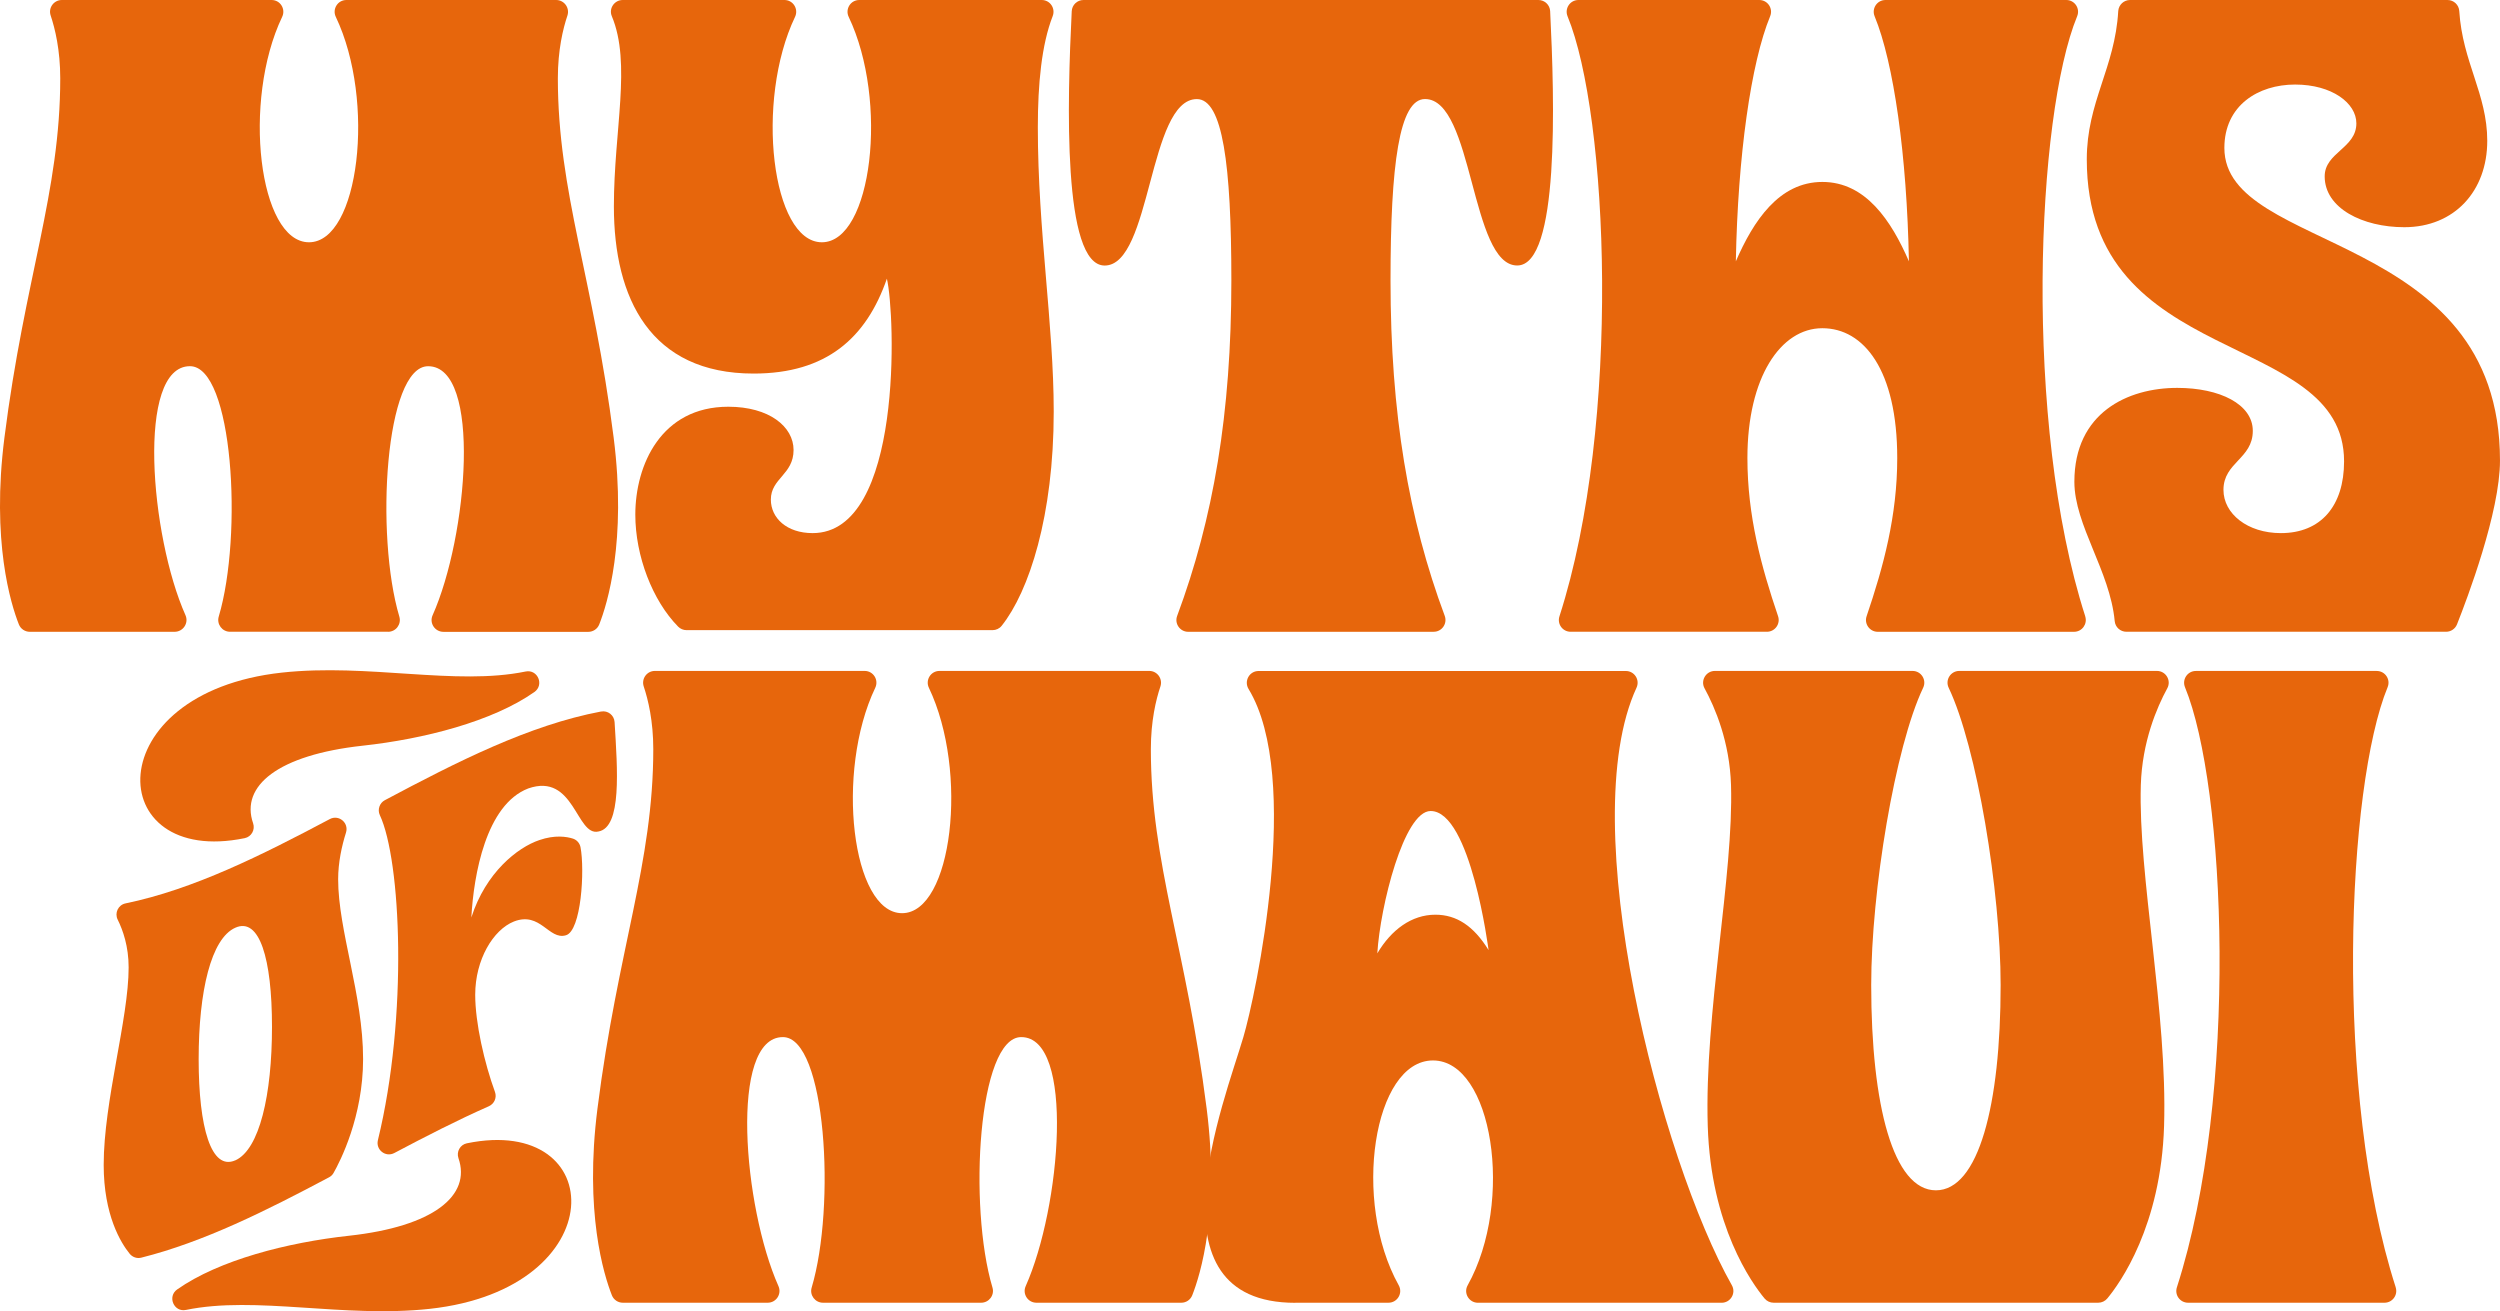
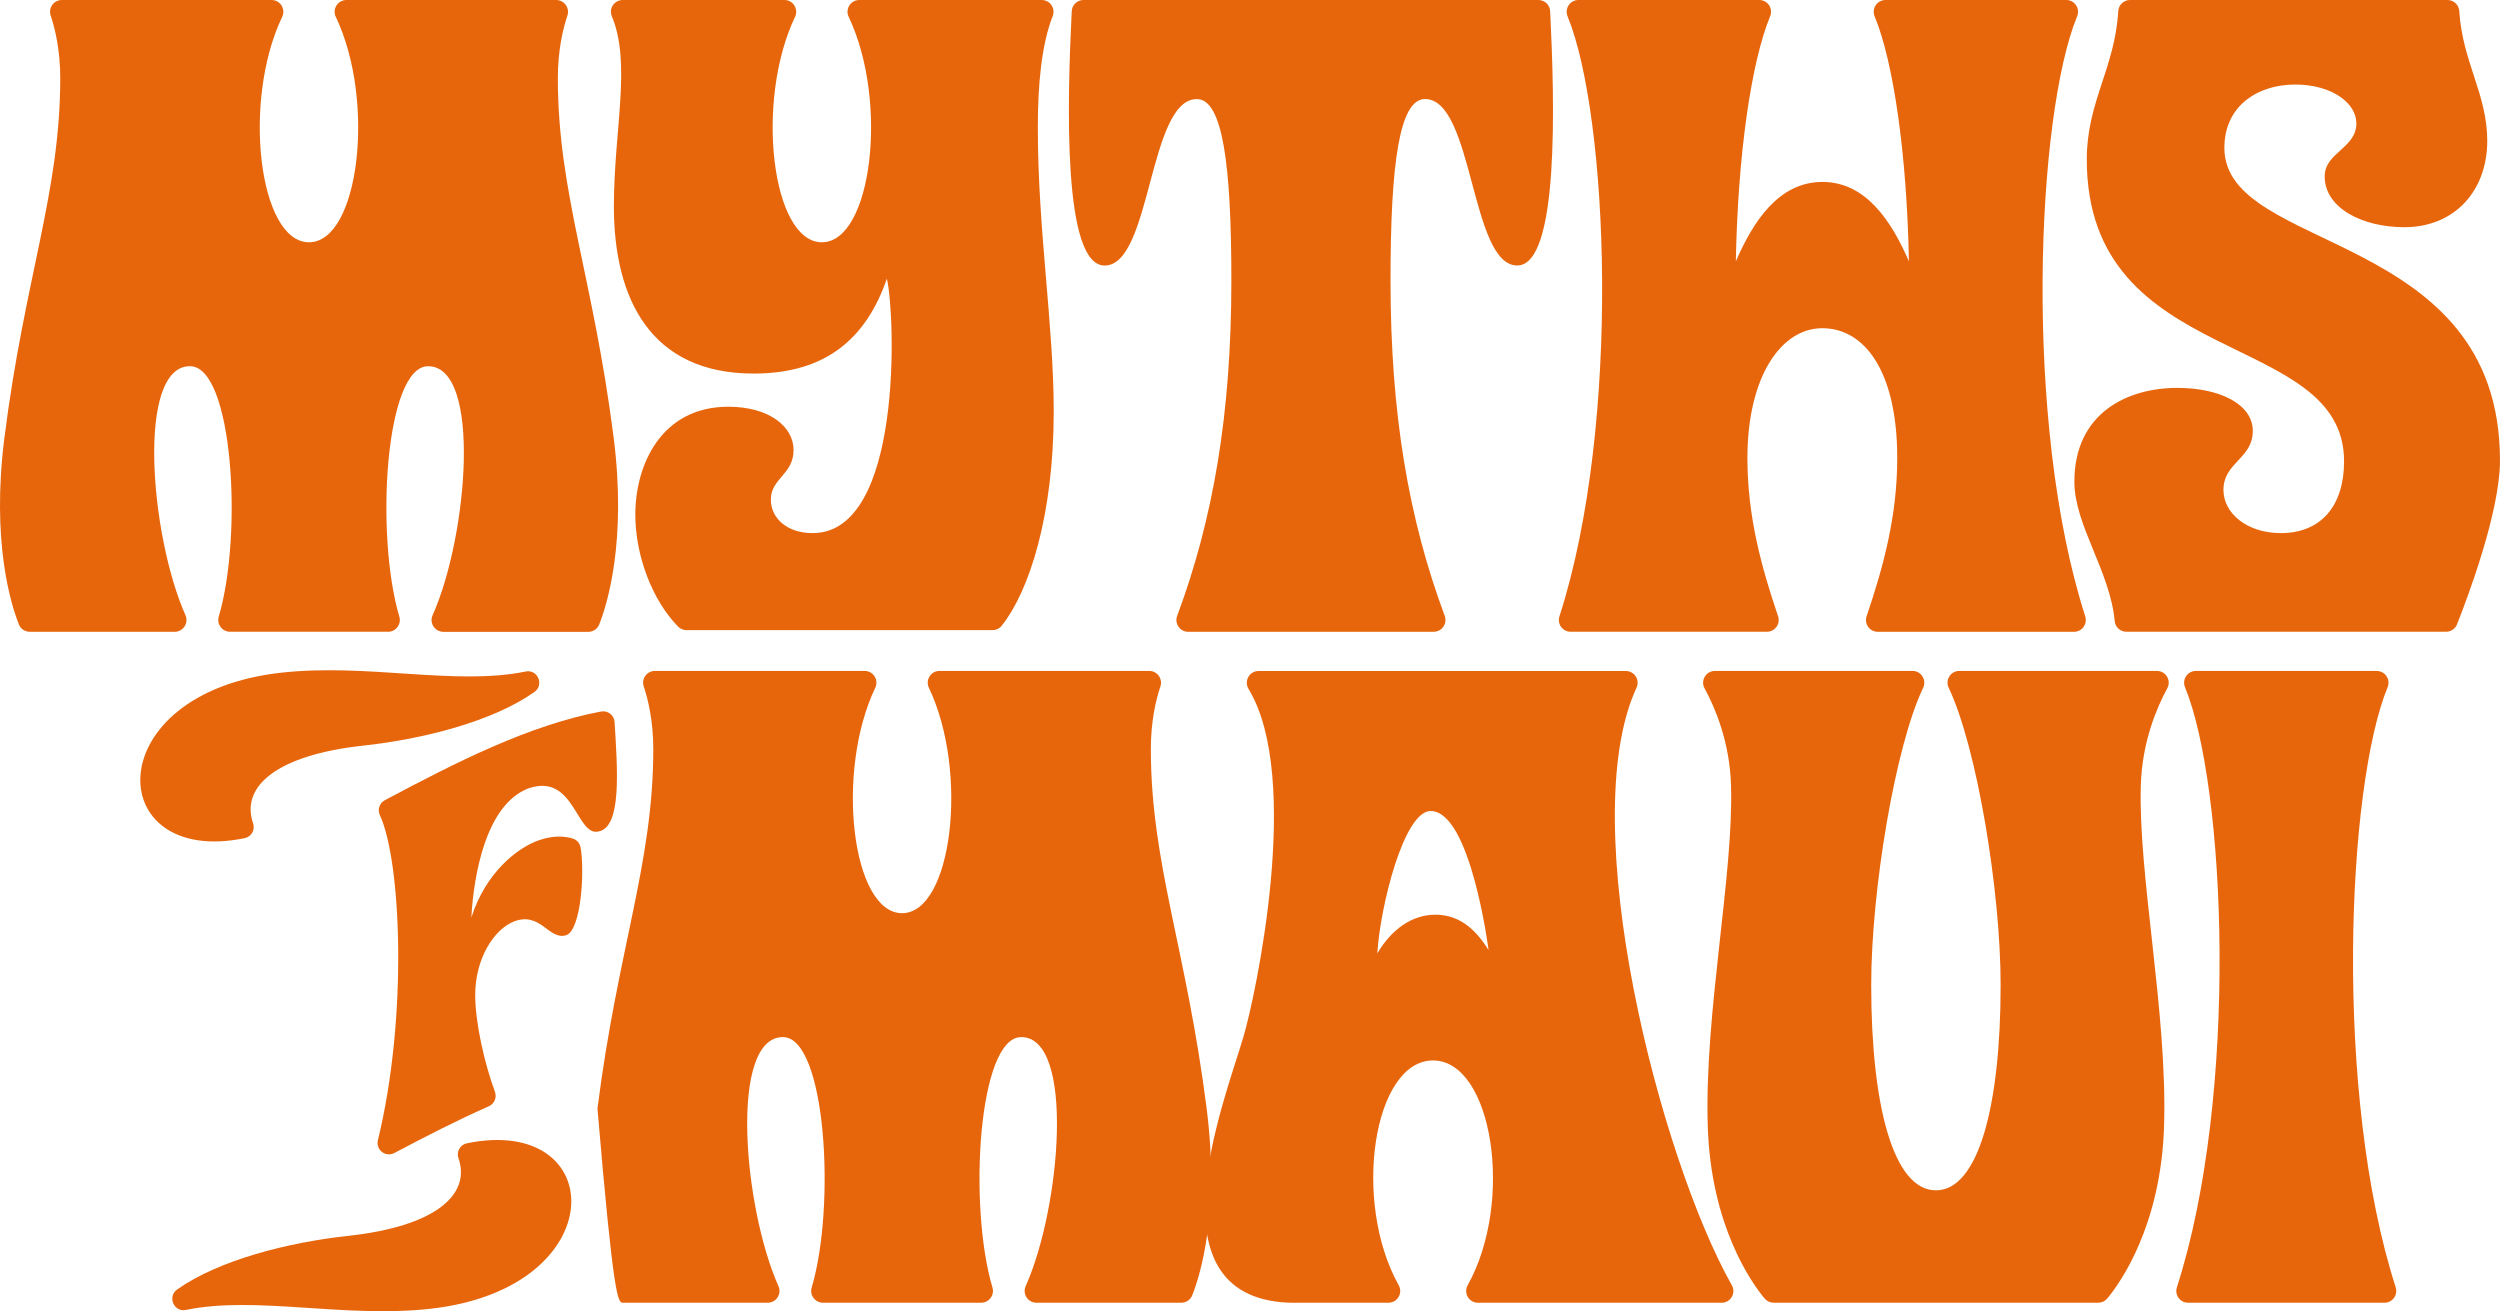
<svg xmlns="http://www.w3.org/2000/svg" width="143" height="75" viewBox="0 0 143 75" fill="none">
  <g clip-path="url(#clip0_1_61)">
    <path d="M119.277 35.256C115.712 24.183 116.489 6.567 118.813 0.931C118.997 0.487 118.671 0 118.192 0H107.85C107.368 0 107.045 0.489 107.229 0.933C108.324 3.59 109.076 8.908 109.19 14.948C108.185 12.632 106.72 10.407 104.24 10.407C101.76 10.407 100.297 12.632 99.29 14.948C99.404 8.908 100.156 3.59 101.251 0.933C101.437 0.489 101.112 0 100.63 0H90.287C89.806 0 89.483 0.487 89.664 0.931C91.988 6.567 92.765 24.183 89.2 35.256C89.059 35.693 89.381 36.137 89.841 36.137H101.067C101.529 36.137 101.854 35.683 101.705 35.246C100.747 32.423 99.952 29.516 99.952 26.199C99.952 21.581 101.857 18.774 104.237 18.774C106.618 18.774 108.522 21.179 108.522 26.202C108.522 29.518 107.728 32.425 106.77 35.248C106.621 35.685 106.946 36.139 107.408 36.139H118.634C119.093 36.139 119.414 35.693 119.275 35.258L119.277 35.256Z" fill="#E7660C" />
    <path d="M41.66 23.265C43.994 23.265 45.392 24.402 45.392 25.74C45.392 27.145 44.093 27.358 44.093 28.575C44.093 29.635 45.007 30.494 46.482 30.494C51.668 30.494 51.209 17.977 50.73 15.941C49.555 19.325 47.281 21.368 43.105 21.368C37.212 21.368 35.114 17.083 35.114 11.807C35.114 7.44 36.129 3.635 34.995 0.924C34.811 0.484 35.144 0 35.62 0H44.871C45.367 0 45.69 0.519 45.476 0.966C43.177 5.785 44.146 13.858 47.011 13.858C49.876 13.858 50.844 5.785 48.545 0.966C48.331 0.519 48.654 0 49.151 0H59.588C60.064 0 60.387 0.479 60.213 0.924C59.58 2.55 59.364 4.801 59.364 7.284C59.364 13.2 60.273 18.55 60.273 23.543C60.273 29.496 58.865 33.828 57.294 35.797C57.167 35.956 56.973 36.045 56.77 36.045H39.272C39.089 36.045 38.915 35.971 38.788 35.842C37.321 34.352 36.34 31.797 36.34 29.441C36.34 26.589 37.82 23.265 41.66 23.265Z" fill="#E7660C" />
    <path d="M132.972 10.089C132.972 8.719 134.784 8.481 134.784 7.056C134.784 5.894 133.384 4.836 131.278 4.836C129.173 4.836 127.234 6.028 127.234 8.463C127.234 14.508 142.999 13.103 142.999 26.343C142.999 29.293 141.124 34.243 140.541 35.712C140.439 35.968 140.191 36.137 139.915 36.137H121.631C121.283 36.137 120.993 35.874 120.961 35.529C120.693 32.659 118.654 30.035 118.654 27.557C118.654 23.607 121.708 22.187 124.536 22.187C126.979 22.187 128.86 23.123 128.86 24.645C128.86 26.246 127.182 26.442 127.182 28.021C127.182 29.384 128.557 30.494 130.467 30.494C132.748 30.494 134.081 28.947 134.081 26.388C134.081 18.781 119.364 21.199 119.364 9.116C119.364 5.832 120.976 3.893 121.164 0.628C121.189 0.276 121.484 0 121.839 0H139.997C140.352 0 140.648 0.276 140.67 0.631C140.854 3.558 142.271 5.38 142.271 8.056C142.271 10.914 140.405 12.996 137.525 12.996C135.151 12.996 132.972 11.917 132.972 10.089Z" fill="#E7660C" />
    <path d="M22.194 36.139C22.649 36.139 22.971 35.705 22.842 35.271C21.452 30.596 22.028 20.948 24.488 20.948C27.569 20.948 26.762 30.668 24.744 35.196C24.545 35.641 24.878 36.142 25.367 36.142H33.649C33.925 36.142 34.173 35.976 34.275 35.72C34.737 34.553 35.854 30.968 35.102 25.037C33.94 15.881 31.909 11.018 31.909 4.481C31.909 2.867 32.202 1.643 32.458 0.886C32.599 0.449 32.271 0 31.812 0H19.814C19.317 0 18.994 0.519 19.208 0.966C21.507 5.785 20.538 13.858 17.674 13.858C14.809 13.858 13.84 5.785 16.139 0.966C16.355 0.519 16.032 0 15.536 0H3.538C3.078 0 2.751 0.449 2.897 0.884C3.15 1.641 3.446 2.865 3.446 4.479C3.446 11.015 1.412 15.876 0.253 25.035C-0.499 30.966 0.618 34.548 1.08 35.718C1.181 35.973 1.43 36.139 1.705 36.139H9.987C10.474 36.139 10.807 35.638 10.611 35.194C8.592 30.668 7.785 20.946 10.866 20.946C13.324 20.946 13.902 30.593 12.512 35.268C12.383 35.703 12.708 36.137 13.16 36.137H22.197L22.194 36.139Z" fill="#E7660C" />
    <path d="M82.008 36.137C82.477 36.137 82.802 35.668 82.639 35.228C80.571 29.675 79.538 23.654 79.538 16.043C79.538 9.404 80.037 5.665 81.511 5.665C84.287 5.665 84.108 15.186 86.785 15.186C89.2 15.186 88.925 5.797 88.669 0.638C88.651 0.281 88.356 0 87.996 0H61.976C61.616 0 61.32 0.281 61.303 0.641C61.047 5.799 60.772 15.189 63.187 15.189C65.864 15.189 65.687 5.668 68.46 5.668C69.935 5.668 70.434 9.409 70.434 16.045C70.434 23.657 69.401 29.677 67.333 35.231C67.169 35.67 67.495 36.139 67.964 36.139H82.008V36.137Z" fill="#E7660C" />
    <path d="M34.387 40.697C30.261 41.477 26.137 43.577 22.011 45.772C21.71 45.931 21.581 46.313 21.725 46.621C22.939 49.205 23.349 58.118 21.616 65.218C21.482 65.767 22.055 66.216 22.554 65.953C24.357 65 26.157 64.074 27.959 63.279C28.274 63.14 28.431 62.783 28.312 62.458C27.708 60.807 27.182 58.508 27.182 56.899C27.182 54.888 28.212 53.182 29.394 52.711C30.916 52.117 31.39 53.788 32.368 53.498C33.249 53.255 33.456 49.764 33.205 48.458C33.16 48.23 32.994 48.041 32.773 47.969C32.403 47.852 31.74 47.748 30.851 48.053C29.598 48.475 27.78 49.915 26.961 52.48C27.095 50.037 27.8 46.028 30.216 45.099C32.86 44.175 32.959 47.857 34.23 47.562C35.576 47.324 35.32 44.012 35.154 41.301C35.129 40.911 34.769 40.625 34.384 40.7L34.387 40.697Z" fill="#E7660C" />
-     <path d="M13.46 66.37C12.08 66.983 11.363 64.491 11.363 60.59C11.363 56.683 12.078 53.679 13.46 53.066C14.841 52.445 15.558 54.823 15.558 58.731C15.558 62.631 14.843 65.749 13.46 66.373V66.37ZM18.82 67.343C18.93 67.286 19.021 67.199 19.081 67.09C19.456 66.43 20.769 63.877 20.769 60.575C20.769 56.914 19.342 53.217 19.342 50.292C19.342 49.322 19.553 48.378 19.791 47.624C19.967 47.065 19.379 46.576 18.863 46.852C14.967 48.92 11.072 50.871 7.177 51.675C6.76 51.762 6.541 52.224 6.733 52.606C7.03 53.202 7.358 54.133 7.358 55.335C7.358 58.274 5.931 62.989 5.931 66.633C5.931 69.503 6.911 71.092 7.418 71.715C7.577 71.911 7.835 72.001 8.078 71.939C11.658 71.042 15.241 69.245 18.82 67.343Z" fill="#E7660C" />
    <path d="M137.035 73.635C133.47 62.562 134.247 44.945 136.571 39.31C136.755 38.865 136.43 38.379 135.948 38.379H125.605C125.124 38.379 124.801 38.865 124.982 39.31C127.306 44.945 128.083 62.562 124.518 73.635C124.376 74.072 124.699 74.516 125.159 74.516H136.392C136.852 74.516 137.172 74.069 137.033 73.635H137.035Z" fill="#E7660C" />
    <path d="M74.094 74.516H79.419C79.933 74.516 80.258 73.965 80.007 73.518C77.316 68.694 78.57 60.658 81.966 60.658C85.362 60.658 86.638 68.697 83.95 73.52C83.699 73.967 84.026 74.518 84.538 74.518H98.475C98.992 74.518 99.317 73.962 99.061 73.515C94.987 66.308 90.012 47.125 93.609 39.337C93.816 38.89 93.49 38.381 92.999 38.381H71.991C71.464 38.381 71.144 38.957 71.417 39.409C74.508 44.496 71.812 56.984 71.122 59.317C70.017 63.064 65.447 74.521 74.094 74.521V74.516ZM78.783 54.526C78.945 51.847 80.305 46.39 81.832 46.39C84.126 46.39 85.146 54.345 85.146 54.345C84.29 52.957 83.309 52.321 82.103 52.321C80.747 52.321 79.583 53.18 78.786 54.526H78.783Z" fill="#E7660C" />
    <path d="M30.566 39.585C31.144 39.178 30.757 38.267 30.064 38.411C26.06 39.235 21.067 37.934 16.124 38.473C5.541 39.628 5.861 49.62 13.999 47.942C14.382 47.862 14.605 47.463 14.478 47.093C13.736 44.953 15.906 43.183 20.742 42.654C24.25 42.272 28.168 41.269 30.568 39.583L30.566 39.585Z" fill="#E7660C" />
    <path d="M10.136 73.754C9.558 74.161 9.945 75.072 10.637 74.928C14.642 74.103 19.635 75.404 24.578 74.866C35.161 73.711 34.841 63.719 26.703 65.397C26.32 65.476 26.097 65.876 26.223 66.246C26.966 68.386 24.796 70.156 19.96 70.685C16.452 71.067 12.534 72.07 10.134 73.756L10.136 73.754Z" fill="#E7660C" />
-     <path d="M56.119 74.516C56.569 74.516 56.899 74.084 56.77 73.652C55.377 68.977 55.953 59.322 58.413 59.322C61.494 59.322 60.687 69.039 58.669 73.568C58.47 74.014 58.795 74.516 59.285 74.516H67.571C67.85 74.516 68.095 74.347 68.197 74.089C68.659 72.917 69.773 69.335 69.021 63.411C67.859 54.255 65.829 49.392 65.829 42.855C65.829 41.246 66.119 40.025 66.375 39.268C66.521 38.831 66.199 38.377 65.737 38.377H53.738C53.242 38.377 52.919 38.895 53.133 39.342C55.431 44.161 54.463 52.234 51.598 52.234C48.733 52.234 47.765 44.161 50.064 39.342C50.278 38.893 49.955 38.377 49.458 38.377H37.46C36.998 38.377 36.675 38.828 36.822 39.268C37.075 40.025 37.368 41.246 37.368 42.855C37.368 49.392 35.335 54.253 34.175 63.411C33.423 69.335 34.538 72.917 34.999 74.089C35.101 74.347 35.349 74.516 35.625 74.516H43.912C44.401 74.516 44.726 74.014 44.528 73.568C42.512 69.039 41.703 59.322 44.783 59.322C47.244 59.322 47.82 68.977 46.427 73.652C46.298 74.084 46.628 74.516 47.077 74.516H56.112H56.119Z" fill="#E7660C" />
+     <path d="M56.119 74.516C56.569 74.516 56.899 74.084 56.77 73.652C55.377 68.977 55.953 59.322 58.413 59.322C61.494 59.322 60.687 69.039 58.669 73.568C58.47 74.014 58.795 74.516 59.285 74.516H67.571C67.85 74.516 68.095 74.347 68.197 74.089C68.659 72.917 69.773 69.335 69.021 63.411C67.859 54.255 65.829 49.392 65.829 42.855C65.829 41.246 66.119 40.025 66.375 39.268C66.521 38.831 66.199 38.377 65.737 38.377H53.738C53.242 38.377 52.919 38.895 53.133 39.342C55.431 44.161 54.463 52.234 51.598 52.234C48.733 52.234 47.765 44.161 50.064 39.342C50.278 38.893 49.955 38.377 49.458 38.377H37.46C36.998 38.377 36.675 38.828 36.822 39.268C37.075 40.025 37.368 41.246 37.368 42.855C37.368 49.392 35.335 54.253 34.175 63.411C35.101 74.347 35.349 74.516 35.625 74.516H43.912C44.401 74.516 44.726 74.014 44.528 73.568C42.512 69.039 41.703 59.322 44.783 59.322C47.244 59.322 47.82 68.977 46.427 73.652C46.298 74.084 46.628 74.516 47.077 74.516H56.112H56.119Z" fill="#E7660C" />
    <path d="M120.017 74.516C120.218 74.516 120.407 74.427 120.536 74.273C121.263 73.396 123.609 70.137 123.785 64.402C123.984 57.94 122.296 50.067 122.455 44.903C122.532 42.435 123.366 40.474 123.969 39.37C124.212 38.923 123.887 38.377 123.376 38.377H112.072C111.576 38.377 111.251 38.893 111.464 39.34C113.078 42.726 114.436 50.973 114.436 56.341C114.436 63.233 113.172 68.086 110.734 68.086C108.296 68.086 107.033 63.233 107.033 56.341C107.033 50.973 108.393 42.726 110.004 39.34C110.218 38.893 109.893 38.377 109.396 38.377H98.093C97.584 38.377 97.256 38.923 97.499 39.37C98.103 40.474 98.937 42.435 99.014 44.903C99.173 50.065 97.485 57.94 97.683 64.402C97.859 70.139 100.206 73.396 100.933 74.273C101.062 74.427 101.251 74.516 101.452 74.516H120.017Z" fill="#E7660C" />
  </g>
  <defs>
    <clipPath id="clip0_1_61">
      <rect width="142.999" height="75" fill="white" />
    </clipPath>
  </defs>
</svg>